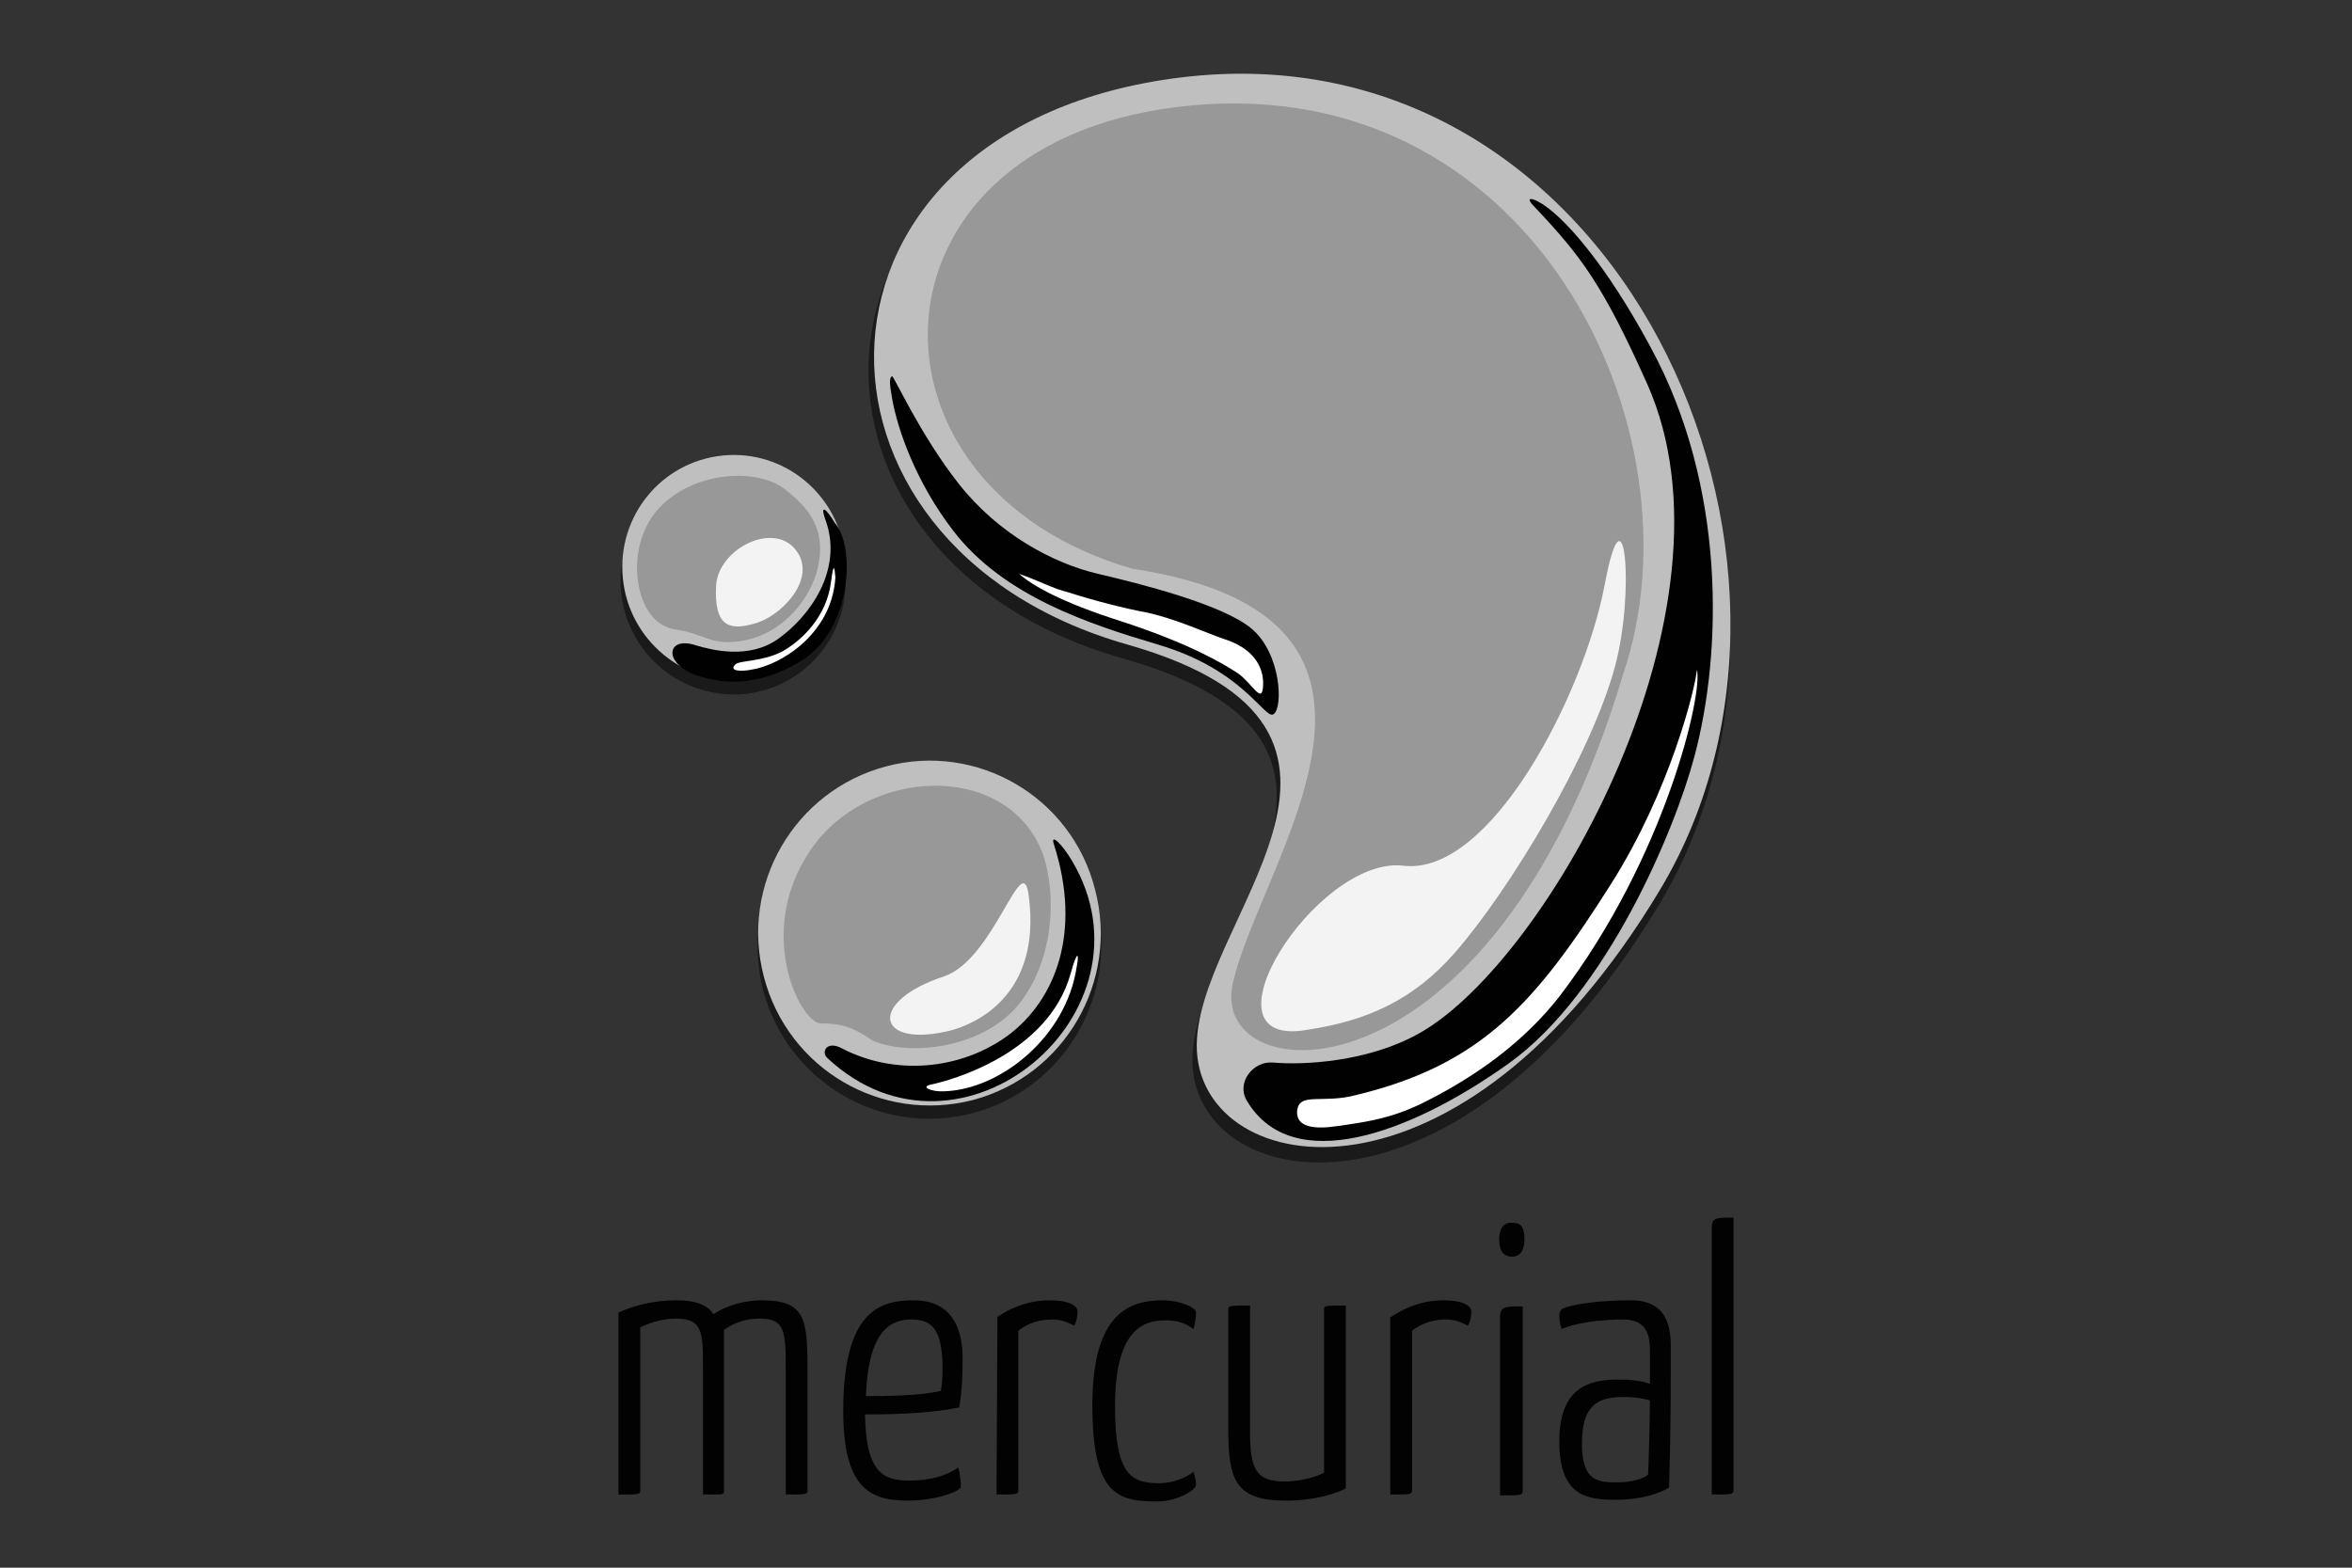
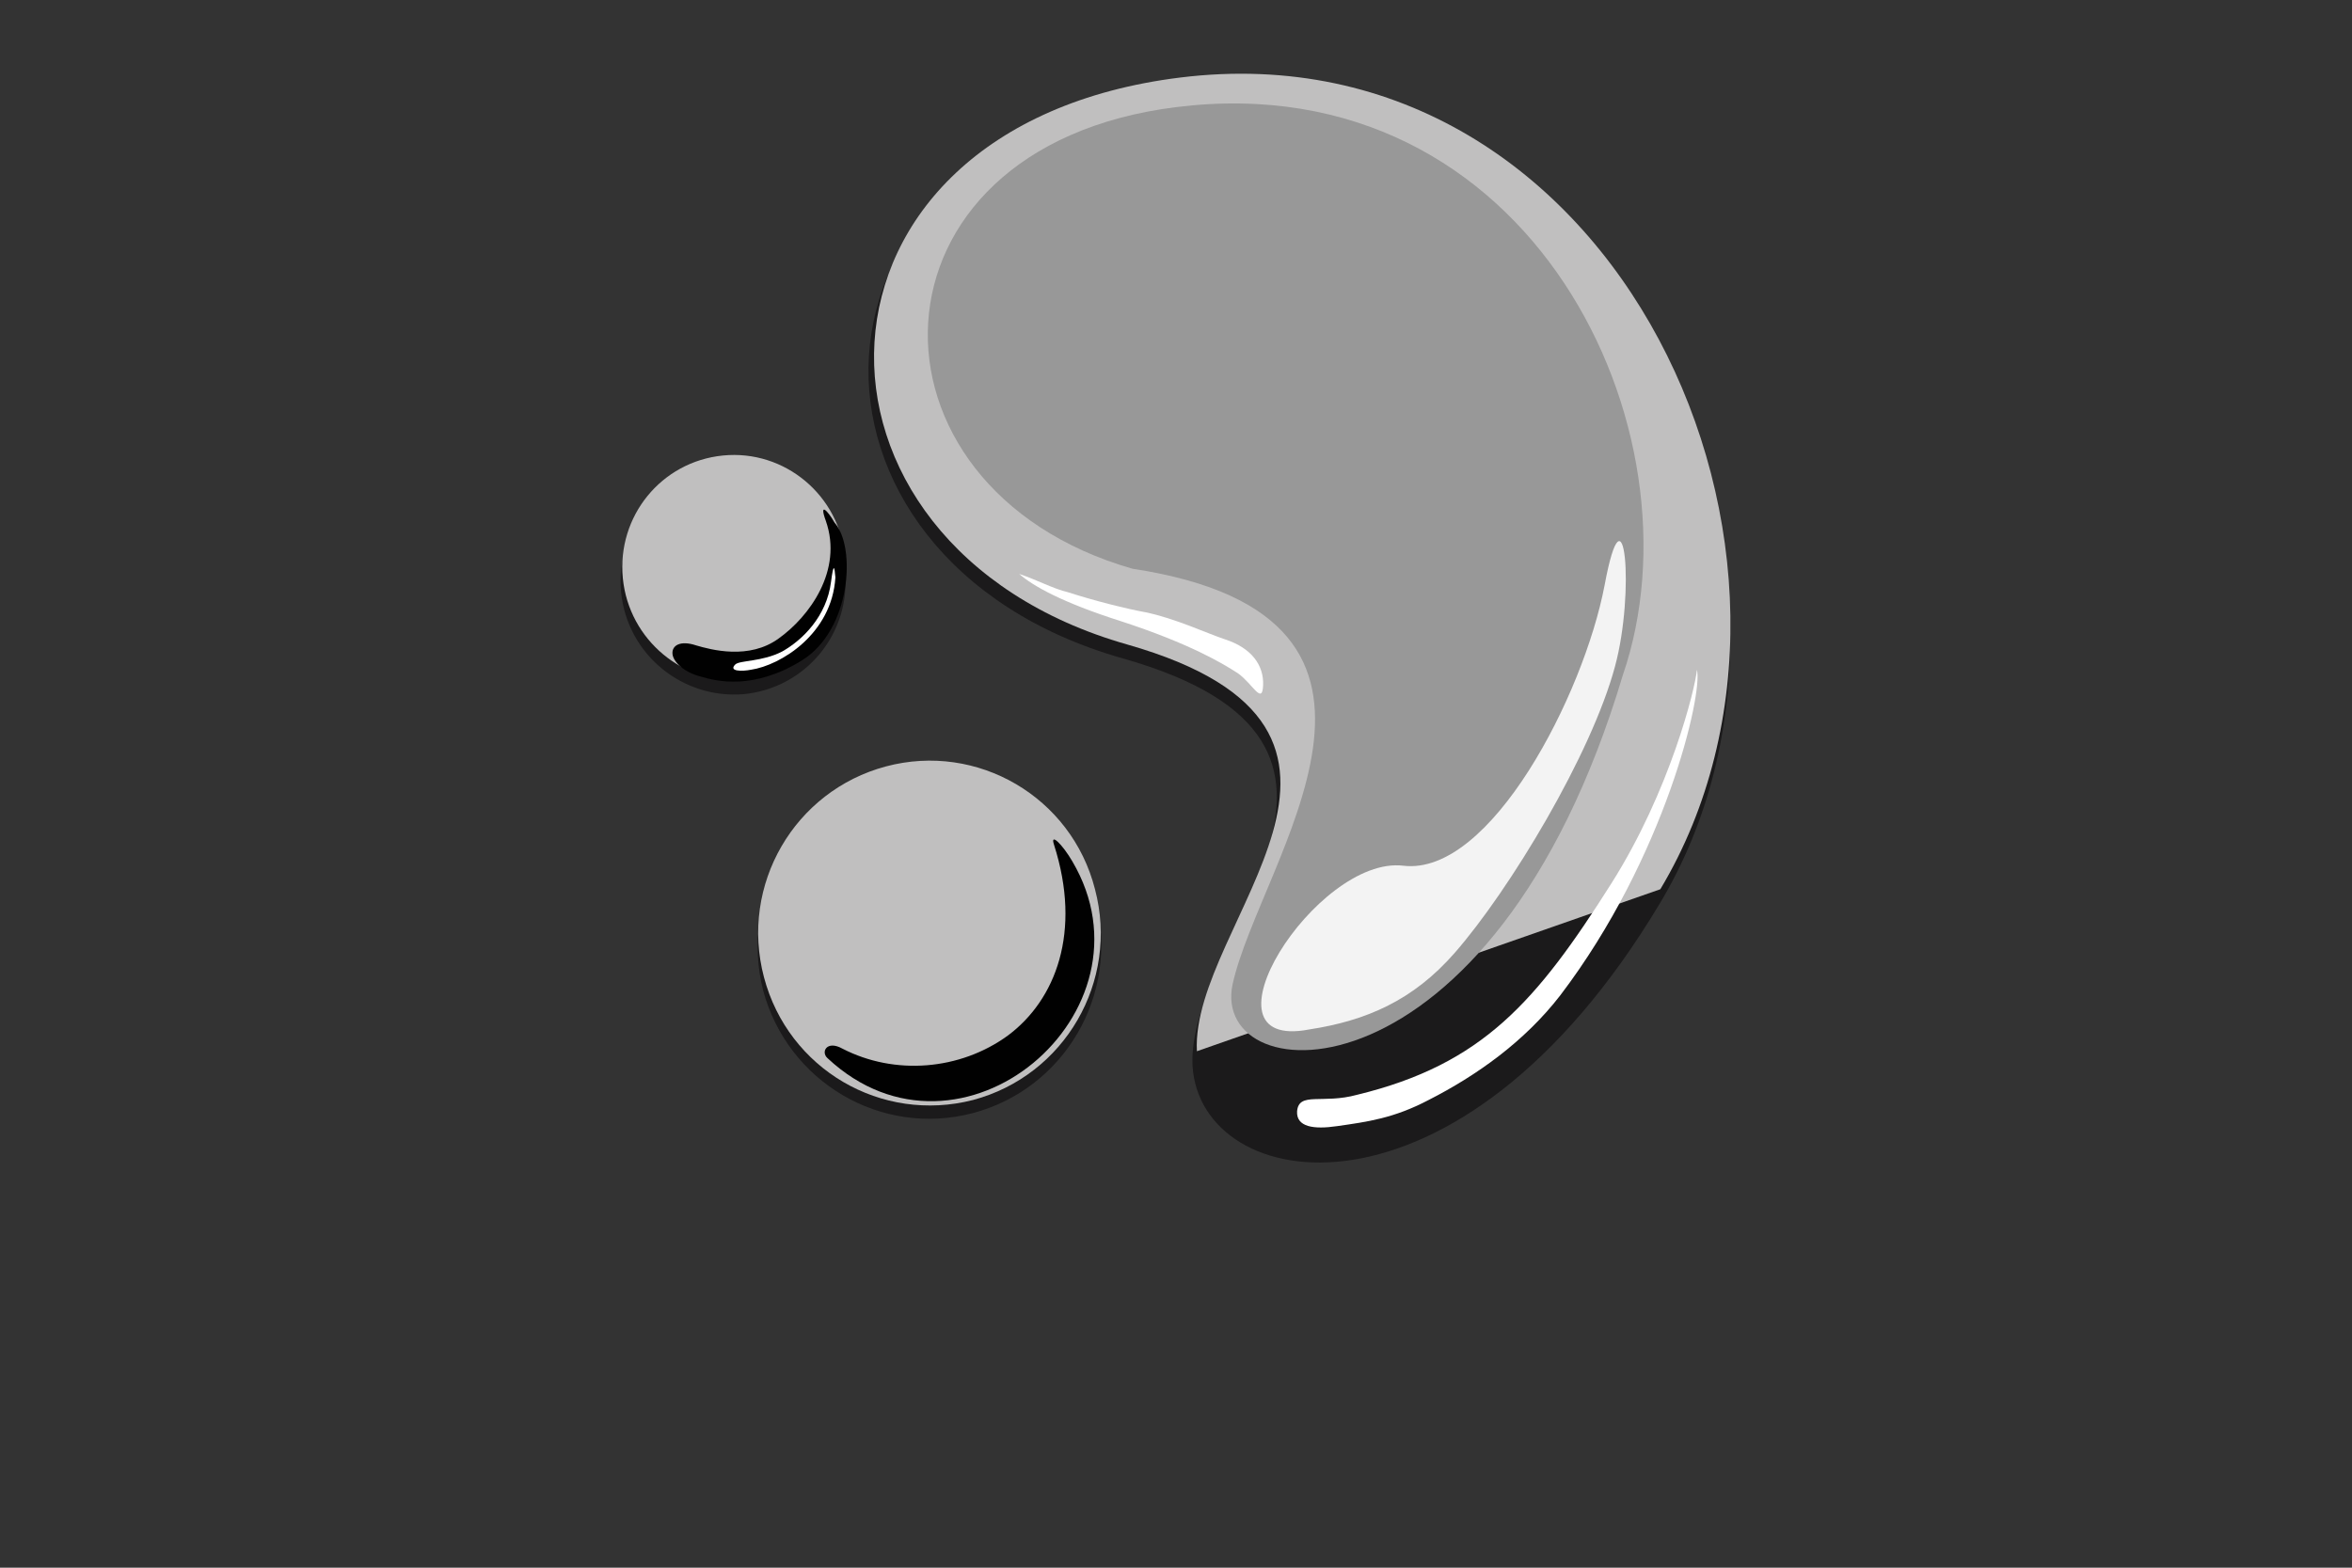
<svg xmlns="http://www.w3.org/2000/svg" version="1.1" id="Layer_1" x="0px" y="0px" viewBox="0 0 270 180" style="enable-background:new 0 0 270 180;" xml:space="preserve">
  <rect x="0" y="0" width="270" height="180" fill="#333333" stroke="none" />
  <style type="text/css"> .st0{fill:none;} .st1{fill:#020202;} .st2{fill:#1B1A1B;} .st3{fill:#C0BFBF;} .st4{fill:#010101;} .st5{fill:#FFFFFF;} .st6{fill:#989898;} .st7{fill:#F3F3F3;} </style>
  <rect class="st0" width="270" height="180" />
-   <path class="st1" d="M71,150.7c2.2-1,4.5-1.4,6.7-1.4c2.1,0,3.5,0.5,4.2,1.6c1.6-1.1,3.8-1.6,5.5-1.6c5.1,0,5.3,2.1,5.3,8.2V171 c0,0.6,0.1,0.6-2.5,0.6v-14.4c0-4.4-0.1-5.8-3-5.8c-1.3,0-2.7,0.3-4.1,1.3v18.6c0,0.2-0.1,0.2-0.4,0.3c0,0-0.1,0-0.1,0h-1.9v-14.4 c0-4.2,0-5.8-3.1-5.8c-1.3,0-2.6,0.3-4.1,1V171c0,0.6,0.1,0.6-2.5,0.6L71,150.7 M104.9,149.3c-3.8,0-8.1,1.1-8.1,12.7 c0,8.9,3.1,10.3,7.4,10.3c3.3,0,6.1-1.1,6.1-1.6c0-0.6-0.1-1.6-0.3-2.2c-1.4,1-3.4,1.5-5.6,1.5c-3,0-5-0.9-5.1-7.6c2,0,7,0,10.8-0.8 c0.3-1.4,0.4-3.5,0.4-5.3C110.6,151.9,108.8,149.3,104.9,149.3 M104.7,151.5c2.7,0,3.4,1.8,3.5,5.2c0,0.9,0,2-0.2,3 c-2.5,0.6-6.8,0.6-8.6,0.6C99.7,152.5,102.4,151.5,104.7,151.5 M114.5,151.2c2.1-1.4,4.1-1.9,6-1.9c2.2,0,3.2,0.6,3.2,1.3 c0,0.4-0.1,1.2-0.4,1.6c-0.6-0.3-1.4-0.7-2.5-0.7c-1.4,0-2.8,0.4-3.9,1.3V171c0,0.6,0,0.6-2.5,0.6L114.5,151.2 M137.3,150.7 c0-0.6-1.9-1.4-3.8-1.4c-3.7,0-8.1,1.3-8.1,12c0,10.1,2.7,11.1,7.4,11.1c2.3,0,4.5-1.3,4.5-1.9c0-0.4-0.1-1-0.3-1.5 c-0.9,0.7-2.4,1.3-3.9,1.3c-3.2,0-5.1-0.9-5.1-8.8c0-8.7,3.1-9.9,5.8-9.9c1.5,0,2.4,0.4,3.2,1C137.2,152,137.3,151.2,137.3,150.7 M154.5,170.9c-2,1-4.6,1.4-6.9,1.4c-5.8,0-6.6-2.4-6.6-8.2v-13.6c0-0.6,0-0.6,2.5-0.6v14.4c0,4.3,0.6,5.8,4,5.8 c1.3,0,3.1-0.3,4.5-1v-18.6c0-0.6-0.1-0.6,2.5-0.6V170.9 M159.7,151.2c2.1-1.4,4.1-1.9,6-1.9c2.2,0,3.2,0.6,3.2,1.3 c0,0.4-0.1,1.2-0.4,1.6c-0.6-0.3-1.4-0.7-2.5-0.7c-1.4,0-2.8,0.4-3.9,1.3V171c0,0.6,0,0.6-2.5,0.6V151.2 M174.8,150 c-2,0-2.6,0-2.6,1.2v20.5c2.5,0,2.6,0,2.6-0.6V150 M172.1,142.3c0,1.4,0.5,1.9,1.4,2c1,0,1.5-0.7,1.5-2c0-1.3-0.3-1.9-1.4-1.9 C172.6,140.3,172.1,141.1,172.1,142.3 M179,151.2c0-0.5,0.1-0.7,0.3-0.9c0.9-0.5,4.1-1,7.9-1c2.8,0,4.6,1.3,4.6,5.2v2.8 c0,7.7-0.2,13.5-0.2,13.5c-1,0.6-3,1.4-6.1,1.4c-3.2,0-6.5-0.3-6.5-6.7c0-6.1,3.3-7.1,6.7-7.1c1.3,0,2.7,0.1,3.7,0.5v-4 c0-2.8-1.4-3.4-3.2-3.4c-2.3,0-5.5,0.4-6.9,1.1C179.1,152.2,179,151.5,179,151.2 M189.4,160.8c-0.9-0.3-2.1-0.4-2.9-0.4 c-2.6,0-4.9,0.5-4.9,5.3c0,4.5,1.9,4.5,4.2,4.5c1.4,0,2.9-0.4,3.4-0.9C189.2,169.3,189.4,164.1,189.4,160.8 M199,171 c0,0.6,0,0.6-2.5,0.6V141c0-1.2,0.5-1.2,2.5-1.2V171" />
  <path class="st2" d="M190.5,103.8c22.9-38-4.8-99.6-55.4-93.4c-45.7,5.7-46.5,53.8-6.2,65.2c34.9,9.9,7.2,32,8,46.8 C137.8,137.2,167.3,142.5,190.5,103.8L190.5,103.8z" />
  <path class="st2" d="M111.7,127.8c10.5-2.8,16.8-13.6,14.1-24.2C123,93,112.2,86.7,101.7,89.5c-10.5,2.8-16.8,13.6-14.1,24.2 C90.4,124.2,101.1,130.6,111.7,127.8L111.7,127.8z M82.9,53.9c-7.1,0.7-12.3,7-11.6,14.1c0.7,7.1,7,12.3,14.1,11.7 c7.1-0.7,12.3-7,11.6-14.1C96.3,58.4,90,53.2,82.9,53.9L82.9,53.9z" />
-   <path class="st3" d="M190.6,102.1c22.7-37.9-4.8-99.4-55.1-93.2c-45.4,5.6-46.2,53.7-6.1,65.1c34.7,9.9,7.2,32,8,46.7 C138.2,135.4,167.5,140.7,190.6,102.1L190.6,102.1z" />
-   <path class="st4" d="M143.2,126.5c-1.4-2.2,0.7-4.7,2.9-4.5c3.4,0.3,10.9,0,16.9-3.4c14.8-8.4,37.5-48.9,26.1-74.5 c-5.1-11.4-7.6-14.7-12.9-20.3c-1.1-1.1-0.5-1.1,0.3-0.7c2.9,1.5,7.9,7.3,13,16.8c8.7,16,8.2,35.1,5,47c-2.2,8.3-10,27.1-21.3,35.2 C161.7,130.3,148.4,135,143.2,126.5L143.2,126.5z M132.9,74c-7.7-2.3-17.7-5.5-23.5-13.1c-4.3-5.6-6.4-11.7-7-15.2 c-0.2-1.2-0.4-2.3,0-2.5c0.2-0.1,3.2,6.7,7.7,12.4c4.5,5.7,10.8,9.1,16,10.3c4.7,1.1,14.3,3.5,17.6,6.3c3.4,2.9,3.6,9.1,2.5,9.8 C145.2,82.7,142.8,76.9,132.9,74z" />
+   <path class="st3" d="M190.6,102.1c22.7-37.9-4.8-99.4-55.1-93.2c-45.4,5.6-46.2,53.7-6.1,65.1c34.7,9.9,7.2,32,8,46.7 L190.6,102.1z" />
  <path class="st5" d="M148.9,127.6c-0.1,1.8,1.9,2.1,4.6,1.7c3.5-0.5,6.5-0.9,10.5-3c5.5-2.8,11-6.7,15.1-12 c12.1-15.9,16.4-34.7,15.7-37.4c-0.2,2.2-3.1,13.9-9.8,24.5c-8.6,13.6-14.8,20.8-29.2,24.3C151.8,126.8,149.1,125.3,148.9,127.6 L148.9,127.6z M117,65.9c1.6,1.4,5,3.3,11.6,5.4c8,2.6,11.8,4.9,13.5,6c1.7,1.2,2.8,3.7,2.9,1.4c0.1-2.3-1.3-4.3-4.4-5.3 c-2.1-0.7-5.7-2.4-9.1-3.1c-2.2-0.4-5.8-1.3-8.9-2.3C120.9,67.6,119.1,66.6,117,65.9L117,65.9z" />
  <path class="st3" d="M111.7,126.3c10.5-2.8,16.8-13.6,14-24.2c-2.7-10.6-13.5-16.9-24-14.1c-10.5,2.8-16.8,13.6-14,24.2 S101.2,129,111.7,126.3L111.7,126.3z" />
  <path class="st4" d="M95,121.5c15.3,14.3,38.3-5.3,28.1-22.6c-1.1-1.9-2.6-3.4-2.1-1.9c3.2,10,0.2,17.8-5.3,21.9 c-5.5,4-13,4.6-19,1.5C94.9,119.4,94.2,120.8,95,121.5L95,121.5z" />
-   <path class="st5" d="M107,124.5c1.9-0.4,13.3-3.4,15.9-12.7c0.8-2.9,1-2.3,0.7-0.8c-1.2,8.1-8.8,14.1-15.2,14.3 C107.1,125.4,105.4,124.8,107,124.5L107,124.5z" />
  <path class="st3" d="M83,52.3c-7.1,0.7-12.2,7-11.5,14.1c0.7,7.1,7,12.3,14,11.7c7.1-0.7,12.2-7,11.5-14.1 C96.4,56.9,90.1,51.6,83,52.3L83,52.3z" />
  <path class="st4" d="M77.2,75.1c0.1,0.9,1.3,2.1,3.3,2.6c1.7,0.5,6,1.6,11.6-1.9c5.6-3.5,6.2-13,3.7-15.8c-0.8-1.4-1.8-2.4-1-0.2 c2,5.7-1.9,11-5.4,13.5c-3.4,2.5-7.8,1.3-9.5,0.8C78.1,73.5,77.1,74.1,77.2,75.1L77.2,75.1z" />
  <path class="st5" d="M84.4,76.3c0.5-0.5,3.1-0.3,5.4-1.5c2.3-1.3,5.1-4,5.6-8c0.3-2.3,0.4-1.7,0.5-0.5c-0.4,6.5-6.3,10.1-9.7,10.6 C85.2,77.1,83.6,77.1,84.4,76.3L84.4,76.3z" />
  <path class="st6" d="M186.3,77.5c9.6-28-10.5-70.3-51.3-65.2c-36.8,4.6-37.4,43.7-5,53c36.8,5.6,14.6,33.6,11.5,47.7 C138.8,125.6,171.3,127.7,186.3,77.5L186.3,77.5z" />
  <path class="st7" d="M161.1,99.4c-10-1.2-24.3,21.4-10.8,18.8c13.5-2.7-13.5,2.7,0,0c6.5-1,11.9-3.3,16.7-8.8 c6.3-7.2,15.7-22.8,18.4-32.9c2.3-8.5,1.1-21.7-1.2-9.3C181.8,79.8,171.1,100.6,161.1,99.4L161.1,99.4z" />
-   <path class="st6" d="M94.2,117.5c2.3,0,3.7,0.4,6,2c4.6,1.9,13.1,0.7,17-4.5c3.9-5.2,4-12.4,2.6-16.7c-3.7-10.6-19.2-10.4-26.1-1.6 C86.2,106.5,91.9,117.5,94.2,117.5L94.2,117.5z M73.6,68.4c0.5,1.5,1.6,3.6,4.1,3.9c3.3,0.5,4,2,7.9,1.2c3.9-0.8,6.9-4,8.1-7.6 c1.4-4.9-0.7-7.5-3.7-9.8c-3.1-2.3-9.8-2-13.8,1.7C73.3,60.4,72.5,64.8,73.6,68.4L73.6,68.4z" />
-   <path class="st7" d="M86.6,71.6c3-0.8,7-4.9,5-8.1c-2.4-3.9-9.2-0.6-9.4,3.8C82,71.7,83.5,72.5,86.6,71.6L86.6,71.6z M109.2,118.3 c2.6-0.7,10.4-3.9,8.9-15.4c-0.7-5.8-3.9,7.2-9.7,9.2C99.5,115,100.5,120.5,109.2,118.3z" />
  <g> </g>
  <g> </g>
  <g> </g>
  <g> </g>
  <g> </g>
  <g> </g>
</svg>